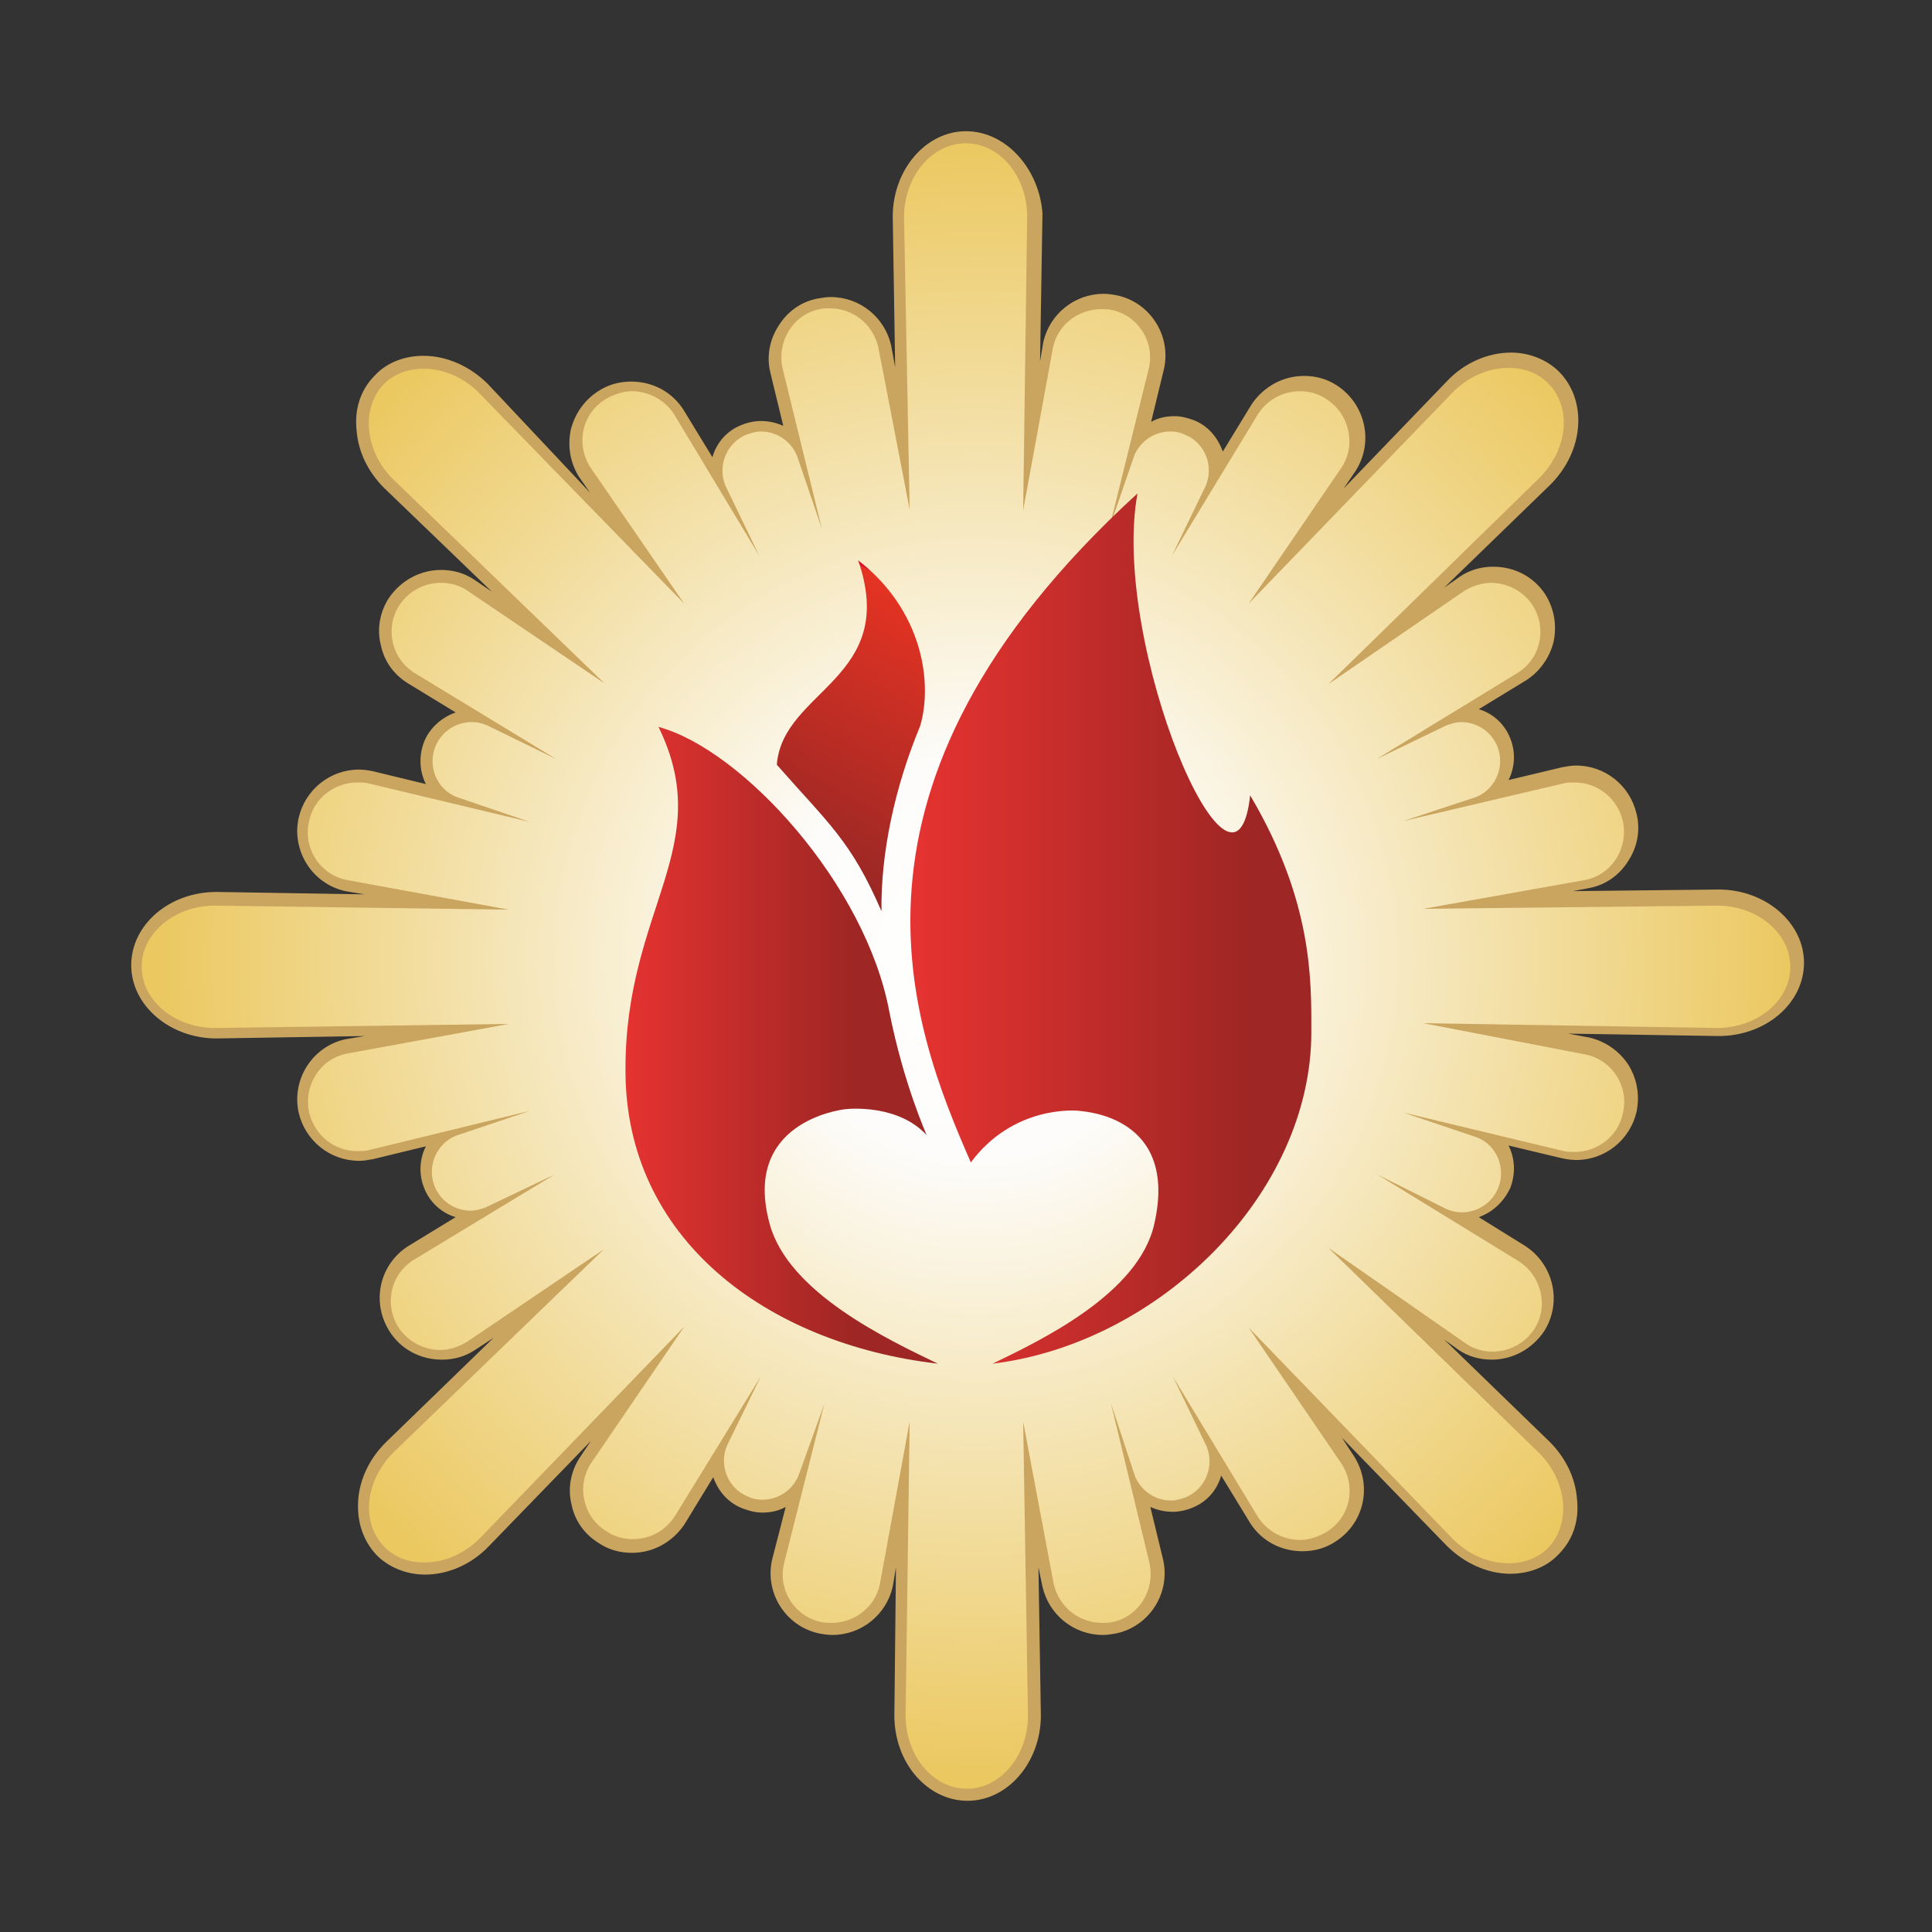
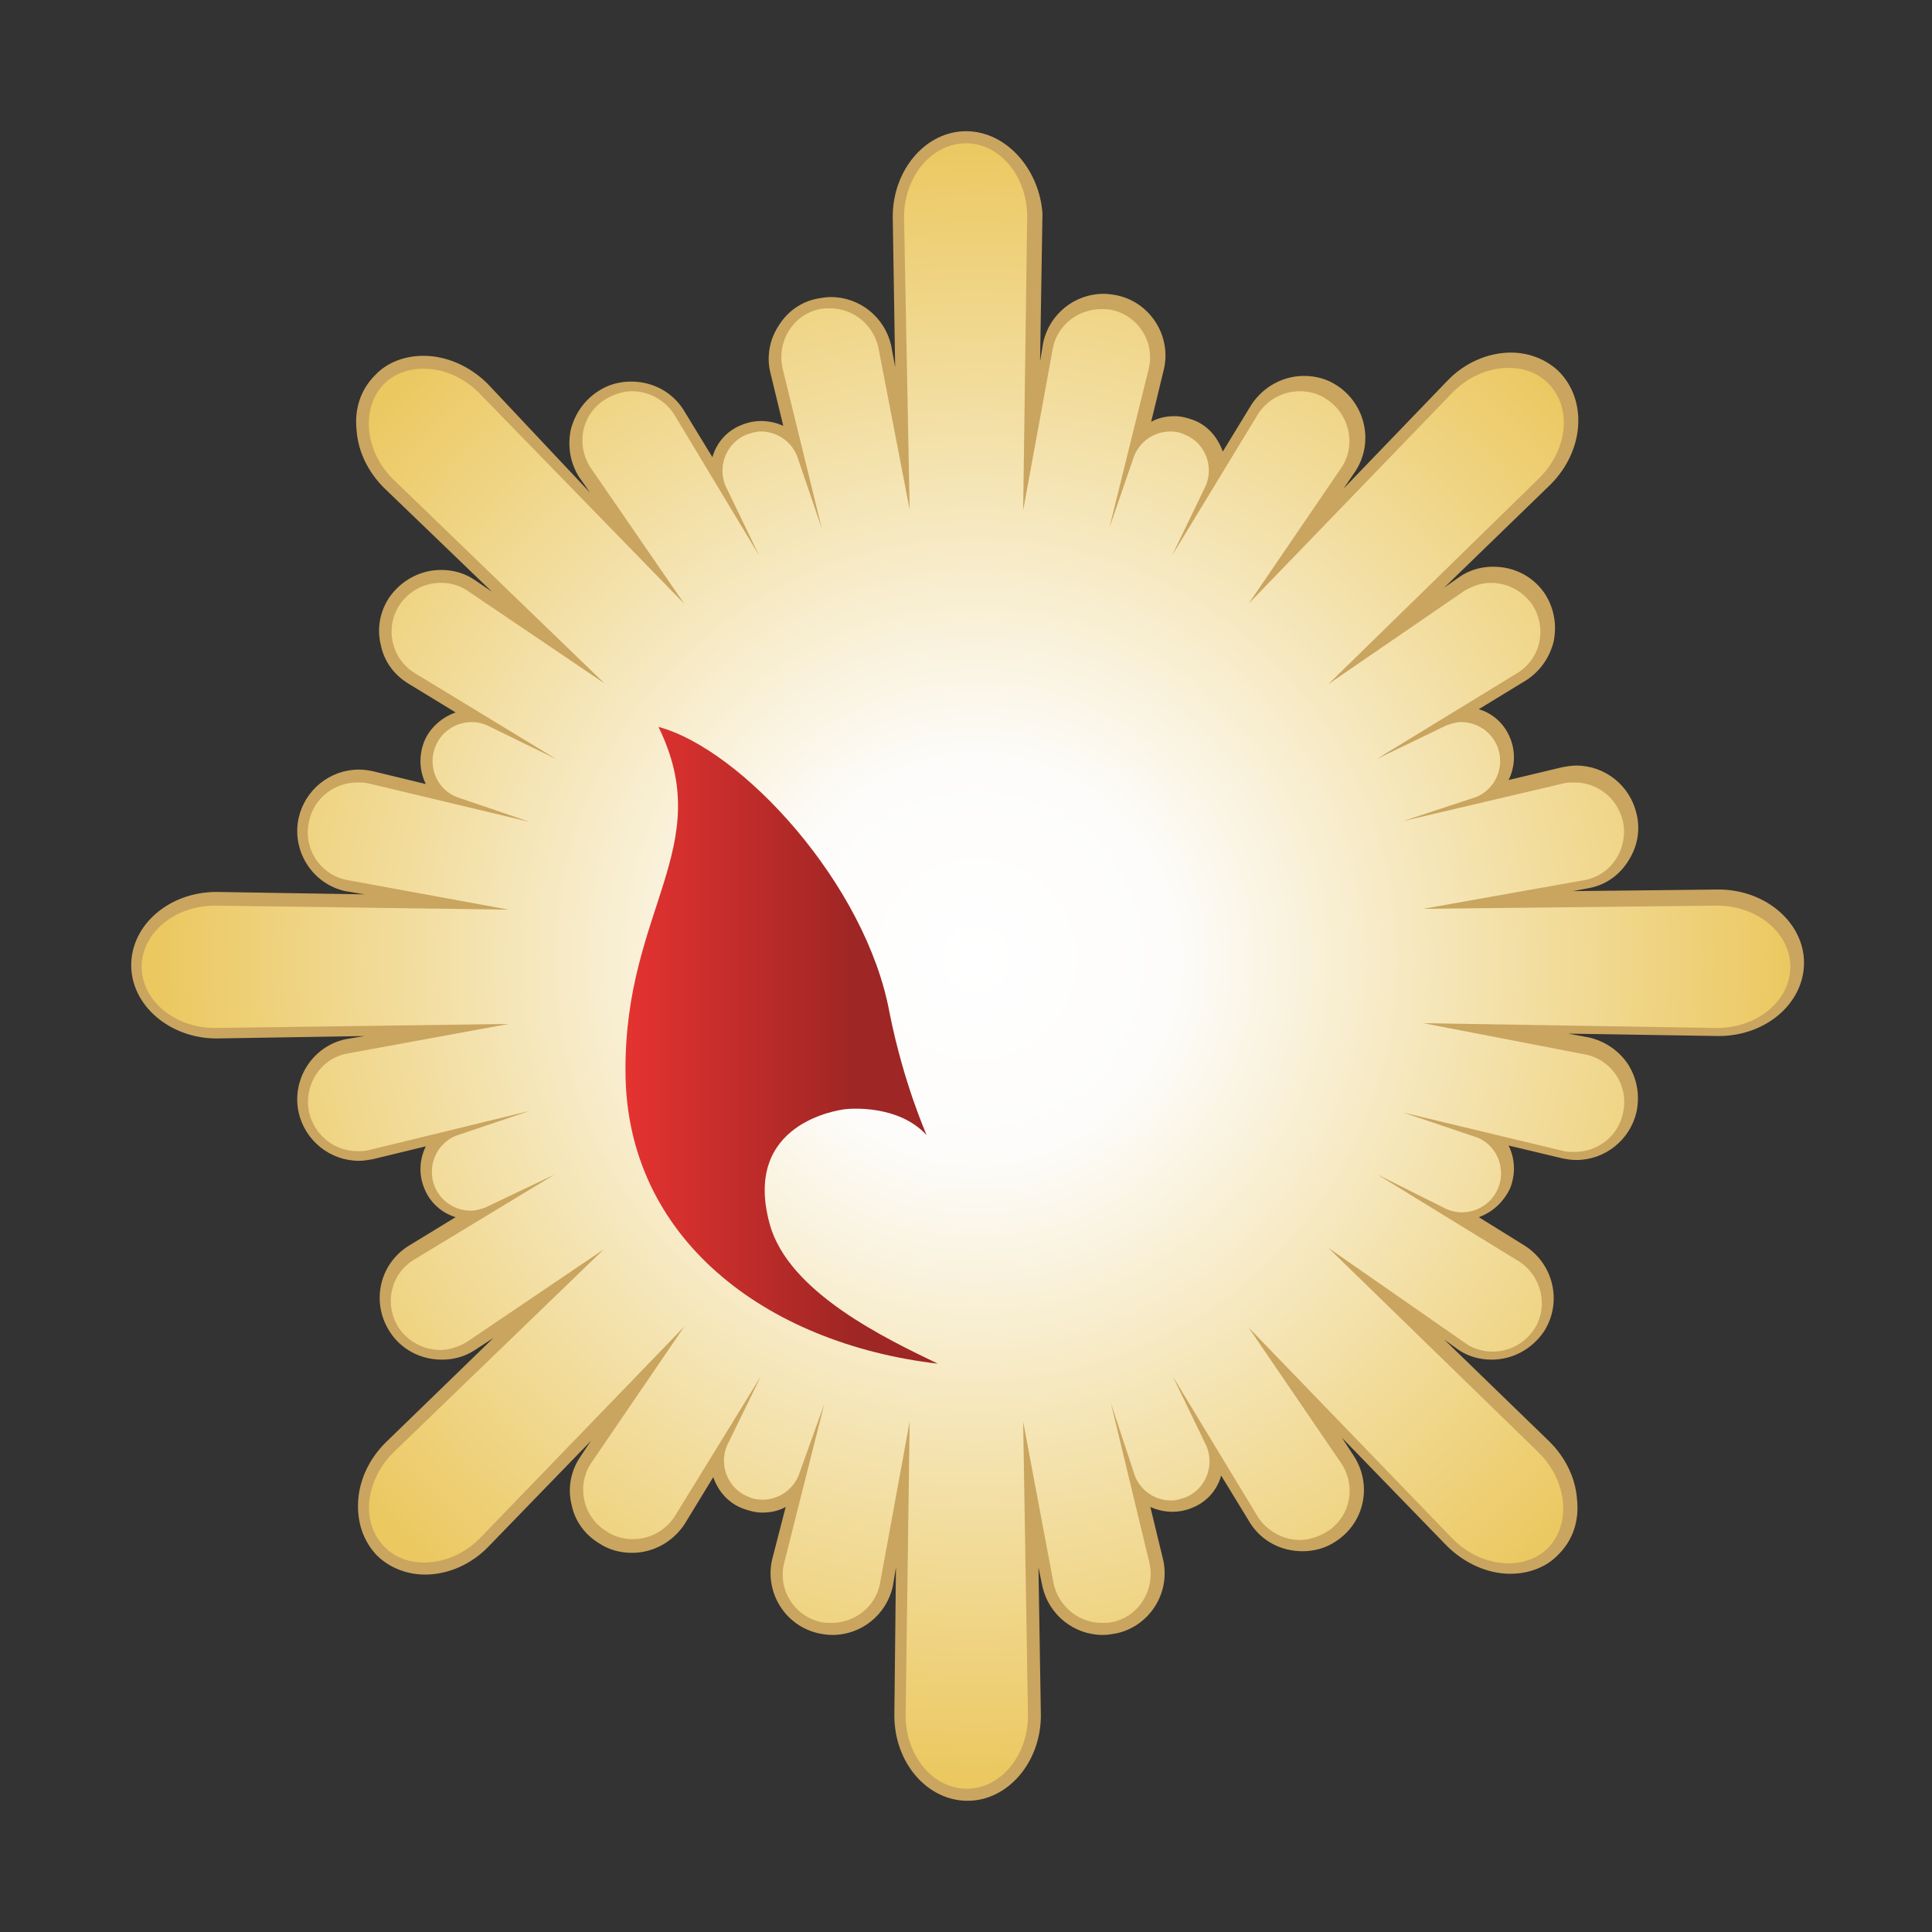
<svg xmlns="http://www.w3.org/2000/svg" version="1.1" id="Lag_1" x="0px" y="0px" viewBox="0 0 240 240" style="enable-background:new 0 0 240 240;" xml:space="preserve">
  <rect x="0" y="0" width="240" height="240" fill="#333333" stroke="none" />
  <style type="text/css">
	.st0{fill:url(#SVGID_1_);}
	.st1{fill:#CAA55F;}
	.st2{fill:url(#SVGID_00000101808572968898530670000011527780203491874751_);}
	.st3{fill:url(#SVGID_00000055695656356075424480000011774724829881082552_);}
	.st4{fill:url(#SVGID_00000068678287881550887220000007789585665540414336_);}
</style>
  <g>
    <radialGradient id="SVGID_1_" cx="-871.957" cy="-589.837" r="0.483" gradientTransform="matrix(213.088 0 0 -213.088 185923.5 -125567.109)" gradientUnits="userSpaceOnUse">
      <stop offset="0" style="stop-color:#FFFFFF" />
      <stop offset="0.247" style="stop-color:#FDFCFA" />
      <stop offset="1" style="stop-color:#EBC860" />
    </radialGradient>
    <path class="st0" d="M120,223c-4.6,0-8.3-4.4-8.3-9.8l0.4-27.5l-2.1,11.3c-0.7,3.2-3.5,5.4-6.7,5.4c-0.5,0-1-0.1-1.5-0.2   c-3.7-0.8-6-4.5-5.2-8.2l2.2-8.8c-1,1.2-2.5,1.8-4.1,1.8c-0.7,0-1.5-0.1-2.1-0.4c-1.4-0.6-2.5-1.6-3-3c-0.3-0.8-0.5-1.6-0.4-2.4   l-4.7,7.7c-1.3,2-3.4,3.2-5.8,3.2c-1.3,0-2.6-0.4-3.7-1.1c-1.6-1-2.6-2.5-3-4.3c-0.4-1.8-0.1-3.6,0.9-5.2l6.5-9.6L60,191.7   c-2.1,2.1-4.8,3.2-7.4,3.2c-2.1,0-4.1-0.8-5.5-2.2c-1.6-1.6-2.3-3.8-2.1-6.3c0.2-2.4,1.4-4.7,3.2-6.6l19.8-19.1l-9.6,6.5   c-1.1,0.7-2.4,1.1-3.7,1.1c-2.4,0-4.5-1.2-5.8-3.2c-2-3.2-1.1-7.5,2.1-9.5l7.8-4.7c-0.1,0-0.2,0-0.3,0c-2.3,0-4.3-1.4-5.2-3.5   c-0.9-2.2-0.3-4.6,1.3-6.2l-8.6,2.1c-0.5,0.1-1,0.2-1.5,0.2c-3.2,0-6-2.3-6.7-5.4c-0.8-3.7,1.5-7.4,5.2-8.2l11.3-2.1l-27.4,0.4   c-5.4,0-9.9-3.7-9.9-8.3c0-4.6,4.4-8.3,9.9-8.3l27.5,0.4L43,110c-3.7-0.8-6.1-4.5-5.3-8.2c0.7-3.1,3.5-5.4,6.7-5.4   c0.5,0,1,0.1,1.5,0.2l8.7,2.1c-1.6-1.6-2.2-4-1.3-6.2c0.9-2.1,2.9-3.5,5.2-3.5c0.1,0,0.2,0,0.3,0l-7.7-4.7c-1.6-1-2.6-2.5-3-4.3   c-0.4-1.8-0.1-3.6,0.9-5.2c1.3-2,3.4-3.2,5.8-3.2c1.3,0,2.6,0.4,3.7,1.1l9.6,6.5L48.3,60.1c-1.9-1.9-3-4.2-3.2-6.6   c-0.2-2.5,0.5-4.7,2.1-6.3c1.4-1.4,3.3-2.2,5.5-2.2c2.7,0,5.4,1.2,7.4,3.2l19.2,19.7l-6.5-9.5c-1-1.6-1.3-3.4-0.9-5.2   c0.4-1.8,1.5-3.3,3-4.3c1.1-0.7,2.4-1.1,3.7-1.1c2.4,0,4.5,1.2,5.8,3.2l4.7,7.8c-0.1-2.3,1.2-4.6,3.5-5.5c0.7-0.3,1.4-0.4,2.1-0.4   c1.6,0,3,0.6,4,1.7L96.5,46c-0.4-1.8-0.1-3.7,0.9-5.2c1-1.6,2.5-2.6,4.3-3c0.5-0.1,1-0.2,1.5-0.2c3.2,0,6,2.3,6.7,5.4l2.2,11.5   l-0.5-27.6c0-5.4,3.7-9.9,8.3-9.9c4.6,0,8.3,4.4,8.3,9.8l-0.4,27.5L130,43c0.7-3.2,3.5-5.4,6.7-5.4c0.5,0,1,0.1,1.5,0.2   c3.7,0.8,6,4.5,5.2,8.2l-2.2,8.7c1-1.1,2.5-1.8,4.1-1.8c0.7,0,1.5,0.1,2.1,0.4c2.2,0.9,3.6,3.2,3.5,5.5l4.7-7.7   c1.3-2,3.5-3.2,5.8-3.2c1.3,0,2.6,0.4,3.7,1.1c3.2,2,4.1,6.3,2.1,9.5l-6.6,9.6L180,48.3c2.1-2.1,4.8-3.2,7.4-3.2   c2.1,0,4.1,0.8,5.5,2.2c3.3,3.3,2.8,9-1.1,12.9l-19.7,19.2l9.5-6.5c1.1-0.7,2.4-1.1,3.7-1.1c2.4,0,4.5,1.2,5.8,3.2   c1,1.6,1.3,3.4,0.9,5.2c-0.4,1.8-1.5,3.3-3,4.3l-7.7,4.7c0.1,0,0.2,0,0.3,0c2.3,0,4.3,1.4,5.2,3.5c0.9,2.2,0.3,4.6-1.3,6.1l8.6-2   c0.5-0.1,1-0.2,1.5-0.2c3.2,0,6,2.3,6.7,5.4c0.4,1.8,0.1,3.6-0.9,5.2c-1,1.6-2.5,2.6-4.3,3l-11.2,2l27.3-0.3c5.4,0,9.9,3.7,9.9,8.3   c0,4.6-4.4,8.3-9.8,8.3l-27.6-0.5l11.5,2.2c1.8,0.4,3.3,1.5,4.3,3c1,1.6,1.3,3.4,0.9,5.2c-0.7,3.1-3.5,5.4-6.7,5.4   c-0.5,0-1-0.1-1.5-0.2l-8.7-2.1c1.6,1.6,2.2,4,1.3,6.2c-0.9,2.1-2.9,3.5-5.2,3.5c0,0-0.1,0-0.1,0l7.6,4.7c1.6,1,2.6,2.5,3,4.3   c0.4,1.8,0.1,3.6-0.9,5.2c-1.3,2-3.4,3.2-5.8,3.2c-1.3,0-2.6-0.4-3.7-1.1l-9.4-6.5l19.6,19.1c1.8,1.8,3,4.2,3.2,6.6   c0.2,2.5-0.5,4.7-2.1,6.3c-1.4,1.4-3.3,2.2-5.5,2.2c-2.7,0-5.4-1.2-7.4-3.2l-19.2-19.9l6.6,9.6c2.1,3.2,1.1,7.5-2.1,9.5   c-1.1,0.7-2.4,1.1-3.7,1.1c-2.4,0-4.5-1.2-5.8-3.2l-4.7-7.8c0.1,2.3-1.2,4.6-3.5,5.5c-0.7,0.3-1.4,0.4-2.1,0.4c-1.5,0-3-0.6-4-1.7   l2.1,8.6c0.8,3.7-1.5,7.4-5.2,8.2c-0.5,0.1-1,0.2-1.5,0.2c-3.2,0-6-2.3-6.7-5.4l-2.1-11.4l0.4,27.5C128.3,218.6,124.6,223,120,223z   " />
    <path class="st1" d="M120,17.8c4.2,0,7.6,4.1,7.6,9.1l-0.5,36.5l3.7-20.2c0.6-2.9,3.2-4.8,6-4.8c0.4,0,0.9,0,1.3,0.1   c3.3,0.7,5.4,4,4.6,7.3l-4.9,19.8l3.1-9c0.8-1.9,2.6-3,4.5-3c0.6,0,1.2,0.1,1.8,0.4c2.5,1,3.6,3.9,2.6,6.3l-4.2,8.7l10.7-17.6   c1.2-1.8,3.1-2.8,5.2-2.8c1.1,0,2.3,0.3,3.3,1c2.8,1.8,3.7,5.6,1.9,8.4l-11.6,17l25.4-26.3c2-2,4.5-3,6.9-3c1.9,0,3.6,0.6,4.9,1.9   c3,3,2.5,8.2-1.1,11.8L165,85l16.9-11.6c1-0.6,2.2-1,3.3-1c2,0,4,1,5.2,2.8c1.8,2.9,1,6.6-1.9,8.4L171,94.3l8.7-4.2   c0.6-0.2,1.2-0.4,1.8-0.4c1.9,0,3.7,1.1,4.5,3c1,2.5-0.2,5.3-2.6,6.3l-9.1,3l20-4.7c0.4-0.1,0.9-0.1,1.3-0.1c2.8,0,5.3,1.9,6,4.8   c0.7,3.3-1.3,6.6-4.6,7.3l-20.2,3.6l36.5-0.4c5,0,9.1,3.4,9.1,7.6c0,4.2-4.1,7.6-9.1,7.6l-36.5-0.6l20.2,3.9c3.3,0.7,5.4,4,4.6,7.3   c-0.6,2.9-3.2,4.8-6,4.8c-0.4,0-0.9,0-1.3-0.1l-20-4.8l9.2,3.1c2.5,1,3.6,3.9,2.6,6.3c-0.8,1.9-2.6,3-4.5,3c-0.6,0-1.2-0.1-1.9-0.4   l-8.6-4.3l17.6,10.8c2.8,1.8,3.7,5.6,1.9,8.4c-1.2,1.8-3.1,2.8-5.2,2.8c-1.1,0-2.3-0.3-3.3-1L165,155l26.2,25.5   c3.5,3.5,4,8.8,1.1,11.8c-1.3,1.3-3.1,1.9-4.9,1.9c-2.4,0-4.9-1-6.9-3l-25.4-26.3l11.6,17c1.8,2.9,1,6.6-1.9,8.4   c-1,0.6-2.2,1-3.3,1c-2,0-4-1-5.2-2.8L145.7,171l4.2,8.7c1,2.5-0.2,5.3-2.6,6.3c-0.6,0.2-1.2,0.4-1.8,0.4c-1.9,0-3.7-1.1-4.5-3   l-3-9.1l4.8,19.9c0.7,3.3-1.3,6.6-4.6,7.3c-0.4,0.1-0.9,0.1-1.3,0.1c-2.8,0-5.3-1.9-6-4.8l-3.8-20.2l0.6,36.5c0,5-3.4,9.1-7.6,9.1   c-4.2,0-7.6-4.1-7.6-9.1l0.5-36.5l-3.7,20.2c-0.6,2.9-3.2,4.8-6,4.8c-0.4,0-0.9,0-1.3-0.1c-3.3-0.7-5.4-4-4.6-7.3l5-19.8l-3.2,8.9   c-0.8,1.9-2.6,3-4.5,3c-0.6,0-1.2-0.1-1.8-0.4c-2.5-1-3.6-3.9-2.6-6.3l4.2-8.6l-10.7,17.4c-1.2,1.8-3.1,2.8-5.2,2.8   c-1.1,0-2.3-0.3-3.3-1c-2.9-1.8-3.7-5.6-1.9-8.4l11.6-17l-25.4,26.3c-2,2-4.5,3-6.9,3c-1.9,0-3.6-0.6-4.9-1.9   c-3-3-2.5-8.2,1.1-11.8L75,155.2L58,166.7c-1,0.6-2.2,1-3.3,1c-2,0-4-1-5.2-2.8c-1.8-2.9-1-6.6,1.9-8.4l17.5-10.6l-8.6,4.1   c-0.6,0.2-1.2,0.4-1.8,0.4c-1.9,0-3.7-1.1-4.5-3c-1-2.5,0.2-5.3,2.6-6.3l9.2-3.1l-20.1,4.9c-0.4,0.1-0.9,0.1-1.3,0.1   c-2.8,0-5.3-1.9-6-4.8c-0.7-3.3,1.3-6.6,4.6-7.3l20.2-3.7l-36.5,0.5c-5,0-9.1-3.4-9.1-7.6c0-4.2,4.1-7.6,9.1-7.6l36.5,0.5   l-20.2-3.7c-3.3-0.7-5.4-4-4.6-7.3c0.6-2.9,3.2-4.8,6-4.8c0.4,0,0.9,0,1.3,0.1l20.1,4.8L56.7,99c-2.5-1-3.6-3.9-2.6-6.3   c0.8-1.9,2.6-3,4.5-3c0.6,0,1.2,0.1,1.9,0.4l8.6,4.2L51.5,83.6c-2.9-1.8-3.7-5.6-1.9-8.4c1.2-1.8,3.1-2.8,5.2-2.8   c1.1,0,2.3,0.3,3.3,1l17,11.5L48.8,59.5c-3.5-3.5-4-8.8-1.1-11.8c1.3-1.3,3.1-1.9,4.9-1.9c2.4,0,4.9,1,6.9,3L85,75L73.3,58   c-1.8-2.9-1-6.6,1.9-8.4c1-0.6,2.2-1,3.3-1c2,0,4,1,5.2,2.8L94.3,69l-4.2-8.7c-1-2.5,0.2-5.3,2.6-6.3c0.6-0.2,1.2-0.4,1.8-0.4   c1.9,0,3.7,1.1,4.5,3l3.1,9.1l-4.9-20c-0.7-3.3,1.3-6.6,4.6-7.3c0.4-0.1,0.9-0.1,1.3-0.1c2.8,0,5.3,1.9,6,4.8l3.9,20.2l-0.7-36.5   C112.4,21.8,115.8,17.8,120,17.8 M120,16.3c-5,0-9.1,4.8-9.1,10.6v0l0,0l0.3,18.7l-0.5-2.7l0,0l0,0c-0.8-3.5-3.9-6-7.5-6   c-0.6,0-1.1,0.1-1.7,0.2c-2,0.4-3.7,1.6-4.8,3.4c-1.1,1.7-1.5,3.8-1,5.8l0,0l0,0l1.6,6.6c-0.9-0.4-1.8-0.6-2.8-0.6   c-0.8,0-1.7,0.2-2.4,0.5c-1.8,0.7-3.1,2.2-3.6,4l-3.6-5.9l0,0l0,0c-1.4-2.2-3.8-3.5-6.5-3.5c-1.5,0-2.9,0.4-4.1,1.2   c-1.7,1.1-2.9,2.8-3.4,4.8c-0.4,2-0.1,4,1,5.8l0,0l0,0l1.4,2L60.6,47.7c-2.2-2.2-5.1-3.5-8-3.5c-2.3,0-4.5,0.8-6,2.4   c-1.8,1.8-2.6,4.2-2.3,6.9c0.2,2.6,1.4,5.1,3.4,7.1l0,0l0,0l13.4,12.9L58.9,72l0,0l0,0c-1.2-0.8-2.6-1.2-4.1-1.2   c-2.6,0-5,1.3-6.5,3.5c-1.1,1.7-1.5,3.8-1,5.8c0.4,2,1.6,3.7,3.4,4.8l0,0l0,0l5.9,3.6c-1.7,0.6-3.2,1.9-3.9,3.6   c-0.7,1.8-0.6,3.7,0.2,5.3l-6.6-1.6l0,0l0,0c-0.5-0.1-1.1-0.2-1.7-0.2c-3.6,0-6.7,2.5-7.5,6c-0.9,4.1,1.7,8.2,5.8,9.1l0,0l0,0   l2.4,0.4l-18.4-0.3c-5.9,0-10.6,4.1-10.6,9.1c0,5,4.8,9.1,10.6,9.1l18.4-0.3l-2.4,0.4l0,0l0,0c-4.1,0.9-6.7,5-5.8,9.1   c0.8,3.5,3.9,6,7.5,6c0.6,0,1.1-0.1,1.7-0.2l0,0l0,0l6.6-1.6c-0.8,1.6-0.9,3.5-0.2,5.2c0.7,1.8,2.2,3.1,3.9,3.6l-5.9,3.6l0,0l0,0   c-3.6,2.3-4.6,7-2.3,10.6c1.4,2.2,3.8,3.5,6.5,3.5c1.5,0,2.9-0.4,4.1-1.2l0,0l0,0l2.3-1.5l-13.4,13l0,0l0,0c-2,2-3.2,4.5-3.4,7.1   c-0.2,2.7,0.6,5.1,2.3,6.9c1.5,1.5,3.7,2.4,6,2.4c2.9,0,5.8-1.3,7.9-3.5l0,0l0,0L73.4,179l-1.4,2.1l0,0l0,0c-1.1,1.7-1.5,3.8-1,5.8   c0.4,2,1.6,3.7,3.4,4.8c1.2,0.8,2.6,1.2,4.1,1.2c2.6,0,5-1.3,6.5-3.5l3.6-5.9c0.1,0.2,0.1,0.3,0.2,0.5c0.7,1.6,1.9,2.8,3.5,3.4   c0.8,0.3,1.6,0.5,2.4,0.5c1,0,2-0.2,2.9-0.7l-1.7,6.6l0,0l0,0c-0.9,4.1,1.7,8.2,5.8,9.1c0.5,0.1,1.1,0.2,1.7,0.2   c3.6,0,6.7-2.5,7.5-6l0,0l0,0l0.4-2.4l-0.2,18.4c0,5.9,4.1,10.6,9.1,10.6c5,0,9.1-4.8,9.1-10.6v0l0,0l-0.3-18.4l0.5,2.4l0,0l0,0   c0.8,3.5,3.9,6,7.5,6c0.6,0,1.1-0.1,1.7-0.2c4.1-0.9,6.7-5,5.8-9.1l0,0l0,0l-1.6-6.6c0.9,0.4,1.8,0.6,2.8,0.6   c0.8,0,1.7-0.2,2.4-0.5c1.8-0.7,3.1-2.2,3.6-4l3.6,5.9l0,0l0,0c1.4,2.2,3.8,3.5,6.5,3.5c1.5,0,2.9-0.4,4.1-1.2   c3.6-2.3,4.6-7,2.3-10.6l0,0l0,0l-1.5-2.3l13,13.4l0,0l0,0c2.2,2.2,5.1,3.5,7.9,3.5c2.3,0,4.5-0.8,6-2.4c1.8-1.8,2.6-4.2,2.3-6.9   c-0.2-2.6-1.4-5.1-3.4-7.1l-13.1-12.7l1.8,1.3l0,0l0,0c1.2,0.8,2.6,1.2,4.1,1.2c2.6,0,5-1.3,6.5-3.5c2.3-3.6,1.2-8.3-2.3-10.6l0,0   l0,0l-5.8-3.6c1.7-0.6,3.1-1.9,3.9-3.6c0.7-1.8,0.6-3.7-0.2-5.3l6.7,1.6l0,0l0,0c0.5,0.1,1.1,0.2,1.7,0.2c3.6,0,6.7-2.5,7.5-6   c0.4-2,0.1-4-1-5.8c-1.1-1.7-2.8-2.9-4.8-3.4l0,0l0,0l-2.7-0.5l18.7,0.3l0,0h0c5.9,0,10.6-4.1,10.6-9.1c0-5-4.8-9.1-10.6-9.1   l-18.1,0.2l2.1-0.4l0,0l0,0c2-0.4,3.7-1.6,4.8-3.4c1.1-1.7,1.5-3.8,1-5.8c-0.8-3.5-3.9-6-7.5-6c-0.6,0-1.1,0.1-1.7,0.2l-6.7,1.6   c0.8-1.6,0.9-3.5,0.2-5.2c-0.7-1.8-2.2-3.1-3.9-3.6l5.9-3.6l0,0l0,0c1.7-1.1,2.9-2.8,3.4-4.8c0.4-2,0.1-4-1-5.8   c-1.4-2.2-3.8-3.5-6.5-3.5c-1.5,0-2.9,0.4-4.1,1.2l0,0l0,0l-2,1.4l13.2-12.8c4.2-4.2,4.6-10.4,1.1-14c-1.5-1.5-3.7-2.4-6-2.4   c-2.9,0-5.8,1.3-7.9,3.5l0,0l0,0l-12.9,13.4l1.5-2.2l0,0l0,0c2.3-3.6,1.2-8.3-2.3-10.6c-1.2-0.8-2.6-1.2-4.1-1.2   c-2.6,0-5,1.3-6.5,3.5l0,0l0,0l-3.6,5.9c-0.6-1.7-1.8-3.2-3.6-3.9c-0.8-0.3-1.6-0.5-2.4-0.5c-1,0-2,0.2-2.9,0.7l1.6-6.6l0,0l0,0   c0.9-4.1-1.7-8.2-5.8-9.1c-0.5-0.1-1.1-0.2-1.7-0.2c-3.6,0-6.7,2.5-7.5,6l0,0l0,0l-0.4,2.4l0.3-18.4C129.1,21,125,16.3,120,16.3z" />
    <linearGradient id="SVGID_00000034070459576085982610000008598515434170249352_" gradientUnits="userSpaceOnUse" x1="-871.837" y1="-588.541" x2="-871.354" y2="-588.541" gradientTransform="matrix(103.141 0 0 102.1 90035.305 60205.137)">
      <stop offset="0" style="stop-color:#E63331" />
      <stop offset="0.85" style="stop-color:#9E2624" />
      <stop offset="1" style="stop-color:#9E2624" />
    </linearGradient>
-     <path style="fill:url(#SVGID_00000034070459576085982610000008598515434170249352_);" d="M134.1,138c0.7,0.1,12.3,0.7,9.3,14   c-1.9,8.7-14.1,14.5-20.1,17.4c20.6-2.5,39.6-21,39.6-41.2c0-6.4,0.2-16.2-7.6-29.4c-1.9,17.4-17.4-18.8-14-37.5   c-39.9,36.5-28,66.4-20.7,83.1C125.8,137.4,133.4,137.9,134.1,138z" />
    <linearGradient id="SVGID_00000069389243046799368430000017718186820874192052_" gradientUnits="userSpaceOnUse" x1="-871.32" y1="-590.37" x2="-870.837" y2="-590.37" gradientTransform="matrix(80.299 0 0 -80.299 70043.656 -47276.18)">
      <stop offset="0" style="stop-color:#E63331" />
      <stop offset="0.75" style="stop-color:#9E2624" />
      <stop offset="1" style="stop-color:#9E2624" />
    </linearGradient>
    <path style="fill:url(#SVGID_00000069389243046799368430000017718186820874192052_);" d="M115.1,141c0-0.1-2.8-6.2-4.6-15.2   c-2.9-15.9-18.3-32.7-28.7-35.5c7.3,14.9-4.2,22.6-4.1,42.7c0,20.8,17.4,33.9,38.8,36.4c-6.2-3-18.6-8.8-20.9-17.4   c-3.4-12.5,8.6-14.1,9.3-14.2C105.6,137.7,111.6,137.2,115.1,141z" />
    <linearGradient id="SVGID_00000123443624648348557040000017883644581596452792_" gradientUnits="userSpaceOnUse" x1="-870.542" y1="-588.412" x2="-870.059" y2="-588.412" gradientTransform="matrix(-37.564 65.062 65.062 37.564 5699.862 78818.07)">
      <stop offset="0" style="stop-color:#D80F2D" />
      <stop offset="0" style="stop-color:#E53323" />
      <stop offset="1" style="stop-color:#972725" />
    </linearGradient>
-     <path style="fill:url(#SVGID_00000123443624648348557040000017883644581596452792_);" d="M106.6,69.6c5.1,14.7-9.4,16.1-10.1,25.4   c6.4,7.3,9.2,9.4,13,18.2c-0.1-7.1,1.6-15.3,4.8-23C115.9,84.8,114.6,75.8,106.6,69.6z" />
  </g>
</svg>